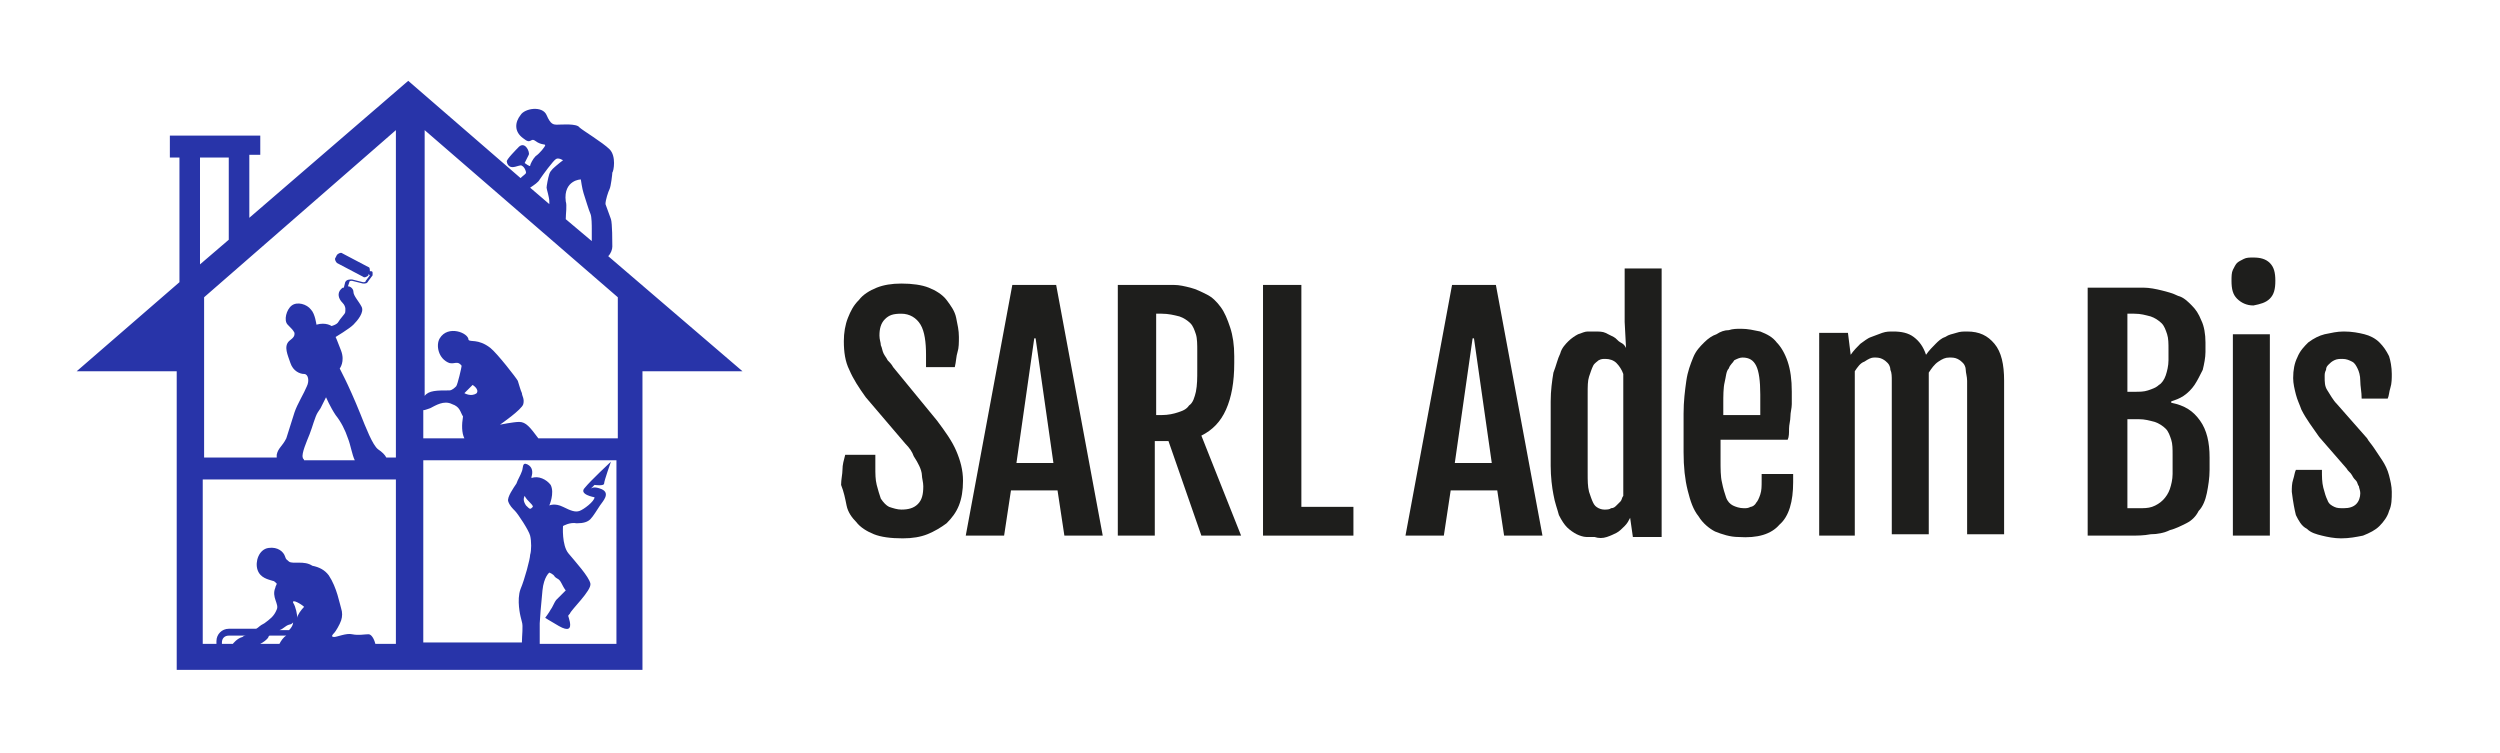
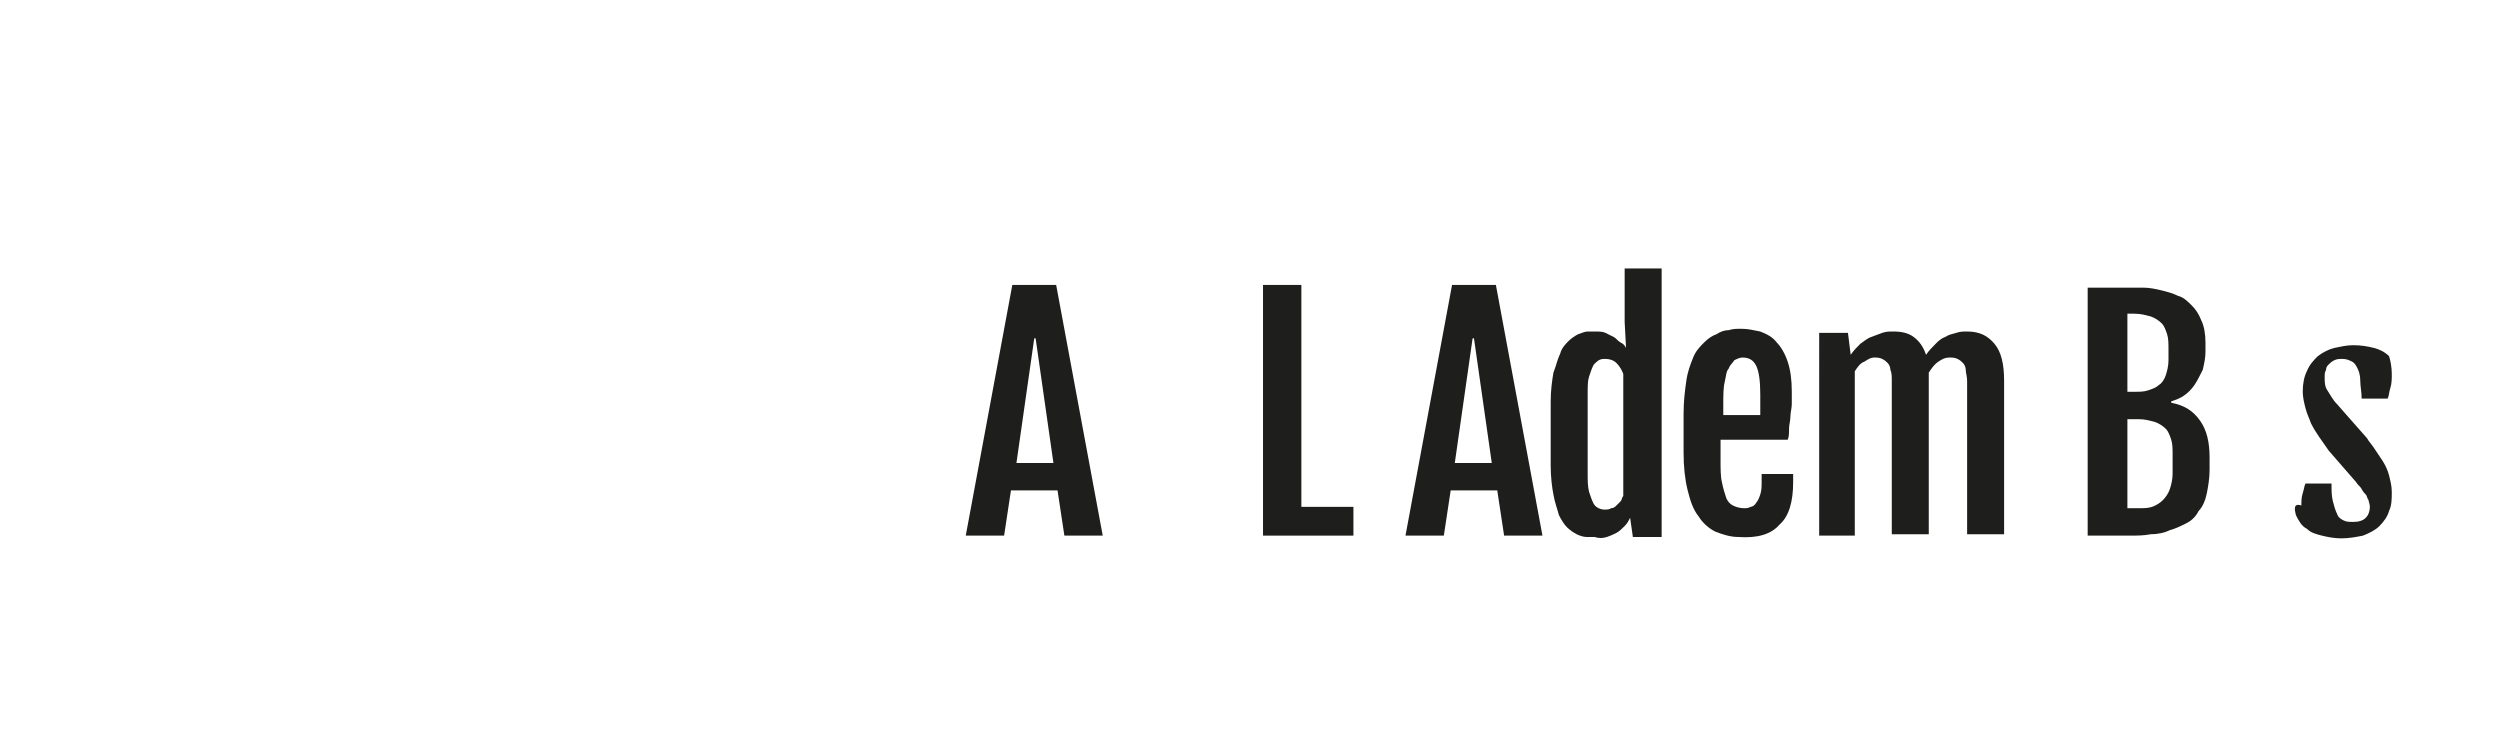
<svg xmlns="http://www.w3.org/2000/svg" version="1.1" id="Calque_1" x="0px" y="0px" viewBox="0 0 182.5 55" style="enable-background:new 0 0 182.5 55;" xml:space="preserve">
  <style type="text/css">
	.st0{display:none;}
	.st1{display:inline;}
	.st2{fill:#2834A9;}
	.st3{fill:#1E1E1C;}
</style>
  <g id="Calque_1_00000041996826281066945820000002017344425965767359_" class="st0">
    <g class="st1">
      <g>
        <path d="M49.7,27c-0.8,0-1.5-0.2-2.1-0.5c-0.6-0.4-1-0.9-1.3-1.5c-0.3-0.6-0.5-1.4-0.5-2.3s0.2-1.6,0.5-2.3     c0.3-0.6,0.8-1.2,1.3-1.5s1.3-0.5,2.1-0.5c1,0,1.7,0.2,2.3,0.7c0.6,0.5,1,1.1,1.1,1.9H52c-0.1-0.5-0.4-0.9-0.8-1.2     c-0.4-0.3-0.9-0.5-1.6-0.5c-0.6,0-1.1,0.1-1.5,0.4c-0.4,0.3-0.8,0.7-1,1.2c-0.2,0.5-0.3,1.1-0.3,1.9c0,0.7,0.1,1.3,0.3,1.9     c0.2,0.5,0.6,0.9,1,1.2s0.9,0.4,1.5,0.4c0.7,0,1.2-0.1,1.6-0.5c0.4-0.3,0.7-0.7,0.8-1.2h1.1c-0.2,0.8-0.5,1.4-1.1,1.9     C51.4,26.8,50.6,27,49.7,27z" />
        <path d="M54.6,26.9v-8.6h1v3.4c0.2-0.4,0.5-0.6,0.8-0.9s0.8-0.3,1.2-0.3c0.5,0,0.9,0.1,1.2,0.3s0.6,0.5,0.8,0.8     c0.2,0.4,0.3,0.8,0.3,1.4v4h-1V23c0-0.6-0.1-1-0.4-1.3c-0.3-0.3-0.6-0.4-1.1-0.4c-0.3,0-0.6,0.1-0.9,0.2     c-0.3,0.2-0.5,0.4-0.7,0.7s-0.2,0.7-0.2,1.1v3.6L54.6,26.9L54.6,26.9z" />
        <path d="M61.5,26.9v-6.3h0.9l0.1,1.1c0.1-0.3,0.3-0.5,0.6-0.7s0.5-0.3,0.8-0.4c0.3-0.1,0.7-0.1,1.1-0.1v1.1h-0.6     c-0.2,0-0.5,0-0.7,0.1c-0.2,0.1-0.4,0.2-0.6,0.3s-0.3,0.3-0.4,0.6s-0.2,0.6-0.2,0.9v3.5L61.5,26.9L61.5,26.9z" />
        <path d="M66.8,19.3c-0.2,0-0.4-0.1-0.5-0.2c-0.1-0.1-0.2-0.3-0.2-0.5s0.1-0.4,0.2-0.5c0.1-0.1,0.3-0.2,0.5-0.2     c0.2,0,0.4,0.1,0.5,0.2c0.1,0.1,0.2,0.3,0.2,0.5c0,0.2-0.1,0.4-0.2,0.5C67.2,19.3,67,19.3,66.8,19.3z M66.3,26.9v-6.3h1v6.3H66.3     z" />
        <path d="M71.4,27c-0.6,0-1-0.1-1.4-0.3s-0.7-0.4-0.8-0.7s-0.3-0.7-0.3-1.1h1c0,0.2,0.1,0.4,0.2,0.6c0.1,0.2,0.3,0.3,0.5,0.4     s0.5,0.2,0.8,0.2c0.3,0,0.5,0,0.7-0.1c0.2-0.1,0.3-0.2,0.4-0.4s0.2-0.3,0.2-0.5c0-0.3-0.1-0.5-0.2-0.6s-0.3-0.3-0.5-0.3     s-0.5-0.1-0.8-0.2c-0.3,0-0.7-0.1-0.9-0.2c-0.3-0.1-0.5-0.2-0.7-0.4s-0.3-0.3-0.4-0.5S69,22.4,69,22.1c0-0.3,0.1-0.6,0.3-0.9     c0.2-0.3,0.4-0.5,0.8-0.6s0.7-0.2,1.2-0.2c0.7,0,1.2,0.2,1.6,0.5s0.6,0.8,0.7,1.3h-1c0-0.3-0.2-0.5-0.4-0.7s-0.5-0.2-0.9-0.2     c-0.4,0-0.7,0.1-0.9,0.2S70,21.8,70,22.1c0,0.2,0.1,0.4,0.1,0.5s0.2,0.3,0.5,0.4s0.5,0.2,0.9,0.2c0.5,0.1,0.9,0.1,1.2,0.3     s0.6,0.3,0.8,0.6s0.2,0.6,0.2,1c0,0.4-0.1,0.8-0.3,1.1c-0.2,0.3-0.5,0.5-0.8,0.7S71.9,27,71.4,27z" />
-         <path d="M77.7,26.9c-0.4,0-0.7-0.1-0.9-0.2c-0.3-0.1-0.5-0.3-0.6-0.6s-0.2-0.6-0.2-1.1v-3.6h-1.1v-0.9h1.1L76,19h0.9v1.6h1.8v0.9     h-1.8V25c0,0.4,0.1,0.6,0.2,0.8c0.2,0.1,0.4,0.2,0.8,0.2h0.7v0.9H77.7z" />
        <path d="M82.8,27c-0.6,0-1.1-0.1-1.6-0.4c-0.4-0.3-0.8-0.7-1-1.1c-0.2-0.5-0.4-1.1-0.4-1.7c0-0.7,0.1-1.2,0.4-1.8     c0.2-0.5,0.6-0.9,1.1-1.1c0.4-0.3,1-0.4,1.6-0.4c0.6,0,1.1,0.1,1.6,0.4s0.8,0.6,1,1.1c0.2,0.5,0.4,1.1,0.4,1.8     c0,0.7-0.1,1.2-0.4,1.7s-0.6,0.9-1.1,1.1C83.9,26.9,83.4,27,82.8,27z M82.8,26.1c0.4,0,0.7-0.1,1-0.3s0.5-0.5,0.7-0.8     c0.2-0.4,0.3-0.8,0.3-1.4s-0.1-1-0.2-1.4s-0.4-0.6-0.7-0.8s-0.6-0.3-1-0.3c-0.4,0-0.7,0.1-1,0.3c-0.3,0.2-0.5,0.5-0.7,0.8     c-0.2,0.4-0.3,0.8-0.3,1.4c0,0.5,0.1,1,0.3,1.4c0.2,0.4,0.4,0.6,0.7,0.8C82.1,26,82.4,26.1,82.8,26.1z" />
        <path d="M87.3,29.5v-9h0.9l0.1,1c0.1-0.2,0.3-0.4,0.5-0.6c0.2-0.2,0.4-0.3,0.7-0.4s0.6-0.2,0.9-0.2c0.6,0,1.1,0.1,1.5,0.4     c0.4,0.3,0.8,0.7,1,1.2s0.4,1.1,0.4,1.7c0,0.6-0.1,1.2-0.4,1.7c-0.2,0.5-0.6,0.9-1,1.2S90.9,27,90.4,27c-0.5,0-0.9-0.1-1.3-0.3     c-0.4-0.2-0.7-0.5-0.8-0.8v3.6C88.3,29.5,87.3,29.5,87.3,29.5z M90.3,26.1c0.4,0,0.7-0.1,1-0.3c0.3-0.2,0.5-0.5,0.7-0.8     c0.2-0.4,0.3-0.8,0.3-1.3s-0.1-0.9-0.3-1.3c-0.2-0.4-0.4-0.6-0.7-0.8c-0.3-0.2-0.6-0.3-1-0.3c-0.4,0-0.8,0.1-1,0.3     c-0.3,0.2-0.5,0.5-0.7,0.8s-0.2,0.8-0.2,1.3s0.1,0.9,0.2,1.3c0.2,0.4,0.4,0.6,0.7,0.8C89.5,26,89.9,26.1,90.3,26.1z" />
        <path d="M94.7,26.9v-8.6h1v3.4c0.2-0.4,0.5-0.6,0.8-0.9s0.8-0.3,1.2-0.3c0.5,0,0.9,0.1,1.2,0.3s0.6,0.5,0.8,0.8     c0.2,0.4,0.3,0.8,0.3,1.4v4h-1V23c0-0.6-0.1-1-0.4-1.3c-0.3-0.3-0.6-0.4-1.1-0.4c-0.3,0-0.6,0.1-0.9,0.2     c-0.3,0.2-0.5,0.4-0.7,0.7s-0.2,0.7-0.2,1.1v3.6L94.7,26.9L94.7,26.9z" />
        <path d="M104.3,27c-0.6,0-1.1-0.1-1.5-0.4s-0.8-0.7-1-1.1s-0.4-1.1-0.4-1.7s0.1-1.2,0.4-1.7s0.6-0.9,1-1.1s0.9-0.4,1.5-0.4     c0.6,0,1.1,0.1,1.5,0.4c0.4,0.3,0.7,0.6,0.9,1.1s0.3,1,0.3,1.5c0,0.1,0,0.2,0,0.2s0,0.2,0,0.3h-4.9v-0.8h3.9     c0-0.6-0.2-1.1-0.5-1.4s-0.8-0.5-1.3-0.5c-0.3,0-0.7,0.1-0.9,0.2c-0.3,0.2-0.5,0.4-0.7,0.7s-0.3,0.7-0.3,1.2v0.3     c0,0.5,0.1,1,0.3,1.3c0.2,0.4,0.4,0.6,0.7,0.8c0.3,0.2,0.6,0.3,0.9,0.3c0.4,0,0.8-0.1,1.1-0.3s0.4-0.4,0.6-0.7h1     c-0.1,0.4-0.3,0.7-0.5,1s-0.5,0.5-0.9,0.7C105.2,26.9,104.8,27,104.3,27z" />
        <path d="M111.8,26.9v-8.4h1.2l2.9,5.9l2.8-5.9h1.2v8.4h-1v-6.6l-2.6,5.5h-0.8l-2.6-5.4v6.5L111.8,26.9L111.8,26.9z" />
        <path d="M121.1,26.9l3.1-8.4h1.1l3.1,8.4h-1.1l-2.5-7.1l-2.6,7.1H121.1z M122.6,24.7l0.3-0.8h3.8l0.3,0.8H122.6z" />
        <path d="M133.3,27c-0.8,0-1.5-0.2-2.1-0.5c-0.6-0.4-1.1-0.9-1.4-1.5s-0.5-1.4-0.5-2.3c0-0.9,0.2-1.6,0.5-2.3s0.8-1.2,1.4-1.5     c0.6-0.4,1.3-0.5,2.2-0.5c0.9,0,1.7,0.2,2.4,0.7c0.6,0.5,1,1.1,1.2,1.9h-1.2c-0.1-0.5-0.4-0.9-0.8-1.2s-1-0.4-1.6-0.4     c-0.6,0-1.1,0.1-1.6,0.4c-0.5,0.3-0.8,0.7-1.1,1.2s-0.4,1.1-0.4,1.8s0.1,1.3,0.4,1.8c0.2,0.5,0.6,0.9,1,1.2     c0.4,0.3,0.9,0.4,1.5,0.4c0.9,0,1.6-0.3,2-0.8c0.5-0.5,0.7-1.2,0.8-2.1h-2.4v-0.8h3.5v4.5h-0.9l-0.1-1.4     c-0.2,0.3-0.4,0.6-0.7,0.8s-0.6,0.4-0.9,0.5C134.2,26.9,133.8,27,133.3,27z" />
        <path d="M142.4,27c-0.8,0-1.4-0.2-2-0.5c-0.6-0.4-1-0.9-1.4-1.5s-0.5-1.4-0.5-2.3s0.2-1.6,0.5-2.3s0.8-1.2,1.4-1.5     c0.6-0.4,1.3-0.5,2-0.5c0.8,0,1.5,0.2,2.1,0.5c0.6,0.4,1,0.9,1.4,1.5s0.5,1.4,0.5,2.3c0,0.9-0.2,1.6-0.5,2.3     c-0.3,0.6-0.8,1.2-1.4,1.5C143.8,26.8,143.2,27,142.4,27z M142.4,26.1c0.6,0,1.1-0.1,1.5-0.4c0.4-0.3,0.8-0.7,1-1.2     s0.4-1.1,0.4-1.9c0-0.7-0.1-1.3-0.4-1.9c-0.2-0.5-0.6-0.9-1-1.2s-0.9-0.4-1.5-0.4c-0.6,0-1.1,0.1-1.5,0.4c-0.4,0.3-0.8,0.7-1,1.2     c-0.2,0.5-0.4,1.1-0.4,1.9c0,0.7,0.1,1.3,0.4,1.9c0.2,0.5,0.6,0.9,1,1.2C141.3,26,141.8,26.1,142.4,26.1z" />
        <path d="M150.8,27c-0.6,0-1.1-0.1-1.6-0.4s-0.8-0.6-1.1-1.1c-0.3-0.5-0.4-1.1-0.4-1.8v-5.3h1v5.3c0,0.5,0.1,1,0.3,1.3     c0.2,0.3,0.4,0.6,0.8,0.8s0.7,0.2,1.1,0.2c0.4,0,0.8-0.1,1.1-0.2c0.3-0.2,0.6-0.4,0.7-0.8c0.2-0.3,0.3-0.8,0.3-1.3v-5.3h1v5.3     c0,0.7-0.1,1.4-0.4,1.8s-0.7,0.8-1.1,1.1C151.9,26.9,151.3,27,150.8,27z" />
        <path d="M157.6,26.9v-7.6h-2.5v-0.8h6v0.8h-2.5v7.6H157.6z" />
        <path d="M162.4,26.9v-8.4h1v8.4H162.4z" />
        <path d="M165.2,26.9v-8.4h5.2v0.8h-4.2v2.9h3.8V23h-3.8v3h4.2v0.8L165.2,26.9L165.2,26.9z" />
        <path d="M172.1,26.9v-8.4h2.7c0.7,0,1.2,0.1,1.6,0.3s0.7,0.5,0.9,0.9c0.2,0.4,0.3,0.8,0.3,1.2c0,0.5-0.1,0.9-0.3,1.2     c-0.2,0.4-0.5,0.7-0.9,0.9s-1,0.3-1.6,0.3h-1.7v3.5L172.1,26.9L172.1,26.9z M173.1,22.6h1.6c0.6,0,1.1-0.2,1.4-0.5     s0.4-0.7,0.4-1.2c0-0.5-0.1-0.9-0.4-1.2s-0.8-0.4-1.4-0.4h-1.6L173.1,22.6L173.1,22.6z M176.5,26.9l-1.9-3.8h1.1l1.9,3.8H176.5z" />
      </g>
    </g>
  </g>
  <g>
    <g>
-       <path class="st2" d="M44.4,18.7c0.2-0.2,0.3-0.5,0.3-0.7c0-0.3,0-1.7-0.1-2c-0.1-0.3-0.3-0.8-0.4-1.1c0-0.3,0.2-0.9,0.3-1.1    c0.1-0.2,0.2-1.1,0.2-1.2c0.1-0.1,0.3-1.2-0.2-1.7c-0.5-0.5-2-1.4-2.2-1.6C42.1,9,41,9.1,40.7,9.1s-0.5,0-0.8-0.7    c-0.3-0.7-1.6-0.5-1.9,0c-0.4,0.5-0.5,1.2,0.2,1.7c0.6,0.5,0.5-0.1,0.9,0.2c0.4,0.3,0.7,0.2,0.7,0.3c0,0.1-0.4,0.6-0.7,0.8    c-0.2,0.2-0.4,0.6-0.4,0.7c0,0.1-0.4-0.2-0.4-0.2s0.2-0.4,0.3-0.6c0.1-0.2-0.3-1.1-0.8-0.5c0,0-0.9,0.9-0.8,1    c0,0.1,0.1,0.4,0.4,0.4c0.3,0,0.6-0.2,0.7-0.1c0.2,0.1,0.3,0.4,0.3,0.5c0,0.1-0.2,0.2-0.4,0.4l-8.2-7.1l-11.6,10v-4.6H19V9.9h-0.7    h-5.2h-0.7v1.6h0.7v9.1l-7.5,6.5h7.3v21.8h34V27.1h7.3L44.4,18.7z M14.6,11.5h2.1v6l-2.1,1.8V11.5z M17.7,46.5    C17.3,46.6,17,47,17,47s0,0,0,0h-0.8v-0.1c0-0.3,0.2-0.5,0.5-0.5h1.3C17.9,46.4,17.8,46.4,17.7,46.5z M20.4,47h-1.4    c0.2-0.1,0.5-0.3,0.6-0.5c0-0.1,0.1-0.1,0.1-0.1h1.2C20.7,46.5,20.5,46.8,20.4,47z M21.1,46c0,0-0.1,0-0.1,0h-0.6    c0.3-0.1,0.4-0.3,0.7-0.4c0.1,0,0.3-0.1,0.3-0.2C21.4,45.6,21.3,45.8,21.1,46z M21.7,45.1c0-0.2-0.1-0.8-0.3-1.1    c-0.1-0.3,0.6,0.1,0.8,0.3C22,44.5,21.7,44.9,21.7,45.1z M28.9,47h-1.5c-0.1-0.4-0.3-0.7-0.5-0.7c-0.3,0-0.7,0.1-1.2,0    c-0.4-0.1-1.1,0.2-1.3,0.2c-0.3,0-0.1-0.2,0-0.3c0.1-0.1,0.4-0.6,0.5-0.9c0.1-0.3,0.1-0.6,0-0.9c-0.1-0.3-0.3-1.5-0.9-2.4    c-0.3-0.4-0.7-0.6-1.2-0.7c0,0,0,0,0,0c-0.6-0.4-1.4-0.1-1.7-0.3c-0.2-0.2-0.2-0.1-0.3-0.4c-0.1-0.3-0.5-0.7-1.2-0.6    c-0.7,0.1-1,1-0.8,1.6c0.2,0.6,0.8,0.7,1.1,0.8c0.1,0,0.2,0.1,0.3,0.2c0,0.1-0.1,0.2-0.1,0.3c-0.3,0.7,0.3,1.2,0.1,1.6    c-0.2,0.5-0.5,0.7-0.9,1c-0.4,0.2-0.4,0.3-0.6,0.4h-2c-0.5,0-0.9,0.4-0.9,0.9V47h-1V35h14.1V47z M22.6,31.7    c0.2-0.5,0.4-1.3,0.6-1.6c0.2-0.3,0.2-0.3,0.2-0.3l0.4-0.8c0,0,0.3,0.7,0.7,1.3c0.4,0.5,0.7,1.1,0.9,1.7c0.2,0.5,0.3,1.2,0.5,1.6    h-3.7c0-0.1-0.1-0.1-0.1-0.2C22,33.1,22.4,32.2,22.6,31.7z M28.9,33.4h-0.7c-0.1-0.2-0.3-0.4-0.6-0.6c-0.4-0.3-0.9-1.6-1.3-2.6    c-0.4-1-0.9-2.1-1.1-2.5c-0.2-0.4-0.4-0.8-0.4-0.8s0.4-0.5,0.1-1.3c-0.3-0.8-0.4-1-0.4-1s1-0.6,1.3-0.9c0.3-0.3,0.8-0.9,0.6-1.3    c-0.2-0.4-0.6-0.8-0.6-1.1c0-0.2-0.2-0.4-0.4-0.4l0.1-0.3c0-0.1,0.1-0.1,0.2-0.1l0.8,0.2c0.2,0,0.3,0,0.4-0.2l0.3-0.4    c0-0.1,0-0.1,0-0.2c0-0.1-0.1-0.1-0.1-0.1L27,19.8c0-0.1,0-0.3-0.1-0.3l-1.9-1c-0.1-0.1-0.3,0-0.4,0.1l-0.1,0.2    c-0.1,0.1,0,0.3,0.1,0.4l1.9,1c0.1,0.1,0.3,0,0.4-0.1l0-0.1l0.1,0.1l0,0l-0.3,0.4c0,0.1-0.1,0.1-0.2,0.1l-0.8-0.2    c-0.2,0-0.4,0-0.5,0.2L25.1,21c-0.1,0-0.1,0-0.2,0.1c-0.3,0.3-0.2,0.7,0.1,1c0.3,0.3,0.2,0.6,0.2,0.7c0,0.1-0.4,0.5-0.5,0.7    c-0.1,0.2-0.5,0.3-0.5,0.3s-0.4-0.3-1.1-0.1c0,0-0.1-0.8-0.4-1.1c-0.3-0.4-1-0.6-1.4-0.3c-0.4,0.3-0.6,1.1-0.3,1.4    c0.3,0.3,0.4,0.4,0.5,0.6c0,0.2,0,0.3-0.4,0.6c-0.4,0.4-0.1,1,0.1,1.6c0.2,0.6,0.7,0.8,1,0.8c0.3,0,0.4,0.5,0.2,0.9    c-0.2,0.5-0.7,1.3-0.9,1.9c-0.2,0.6-0.4,1.3-0.6,1.9c-0.3,0.6-0.6,0.7-0.7,1.2c0,0.1,0,0.1,0,0.2h-5.3V21.7L28.9,9.5V33.4z     M41.8,13.3c0.3-0.2,0.6-0.2,0.6-0.2s0.1,0.7,0.2,1c0.1,0.3,0.4,1.3,0.5,1.5c0.1,0.2,0.1,0.9,0.1,1.1s0,0.9,0,0.9s0,0,0,0L41.3,16    c0-0.4,0.1-1,0-1.3C41.2,13.9,41.5,13.5,41.8,13.3z M39.4,13.1c0.2-0.3,1-1.4,1.2-1.5c0.2-0.1,0.5,0.1,0.5,0.1s-0.4,0.3-0.5,0.4    c-0.1,0.1-0.4,0.3-0.5,0.6c-0.1,0.3-0.2,0.9-0.2,1c0,0.1,0.2,0.7,0.2,1c0,0.1,0,0.1,0,0.2l-1.4-1.2C39,13.5,39.3,13.3,39.4,13.1z     M30.8,29.9c0.1,0.1,0.3,0,0.6-0.1c0.4-0.2,1-0.6,1.6-0.3c0.6,0.2,0.6,0.6,0.8,0.9c-0.1,0.6-0.1,1.2,0.1,1.6h-3V29.9z M38.4,36.9    c-0.2-0.3-0.2-0.5-0.1-0.7c0.2,0.4,0.6,0.6,0.6,0.8C38.7,37.2,38.7,37.2,38.4,36.9z M44.9,47h-5.5c0-0.1,0-0.2,0-0.3    c0-0.5,0-1,0-1.2c0-0.2,0.1-1.4,0.2-2.4c0.1-1,0.5-1.3,0.5-1.3s0.3,0.1,0.4,0.3c0.2,0.2,0.3,0.1,0.5,0.5c0.2,0.4,0.3,0.5,0.3,0.5    c0,0-0.6,0.6-0.7,0.7c-0.1,0.1-0.3,0.6-0.4,0.7c-0.1,0.2-0.4,0.6-0.4,0.6s0.3,0.2,1,0.6c0.7,0.4,0.9,0.2,0.8-0.3    c-0.1-0.5-0.2-0.4,0-0.6c0.1-0.3,1.6-1.7,1.5-2.2c-0.1-0.5-1.1-1.6-1.6-2.2c-0.5-0.6-0.4-2-0.4-2s0.5-0.3,1-0.2    c0.5,0,0.8-0.1,1-0.3c0.2-0.2,0.5-0.7,0.7-1c0.2-0.3,0.8-0.9,0.1-1.2c-0.5-0.2-0.7-0.1-0.8,0l0.3-0.3c0,0,0.7,0.1,0.7-0.1    c0-0.2,0.5-1.6,0.5-1.6s-1.5,1.4-1.9,1.9c-0.5,0.5,0.7,0.7,0.7,0.7c0,0.3-0.8,0.9-1.1,1s-0.6,0-1.2-0.3c-0.6-0.3-1-0.1-1-0.1    s0.4-0.9,0.1-1.5c-0.3-0.4-0.9-0.7-1.4-0.5c0,0,0,0,0-0.1c0.1-0.3,0.1-0.7-0.3-0.9c-0.4-0.2-0.3,0.3-0.4,0.5    c-0.1,0.3-0.3,0.6-0.4,0.9c-0.2,0.3-0.7,1-0.6,1.3c0.1,0.3,0.3,0.5,0.5,0.7c0.2,0.2,1,1.4,1.1,1.8c0.1,0.4,0.1,1.1,0,1.4    c0,0.3-0.4,1.8-0.7,2.5c-0.3,0.8,0,2,0,2s0,0,0.1,0.4c0.1,0.3,0,1,0,1.5h-7.2V33.6h14.1V47z M33.9,28.7l0.6-0.6    c0,0,0.5,0.3,0.3,0.6C34.4,29,33.9,28.7,33.9,28.7z M44.9,32h-5.6c0,0,0,0,0,0c-0.6-0.8-0.9-1.2-1.4-1.2c-0.4,0-1.4,0.2-1.4,0.2    s1.6-1.1,1.7-1.5c0.1-0.4-0.1-0.6-0.1-0.8c-0.1-0.2-0.2-0.6-0.3-0.9c-0.1-0.2-1.5-2-2-2.4c-0.9-0.7-1.5-0.4-1.6-0.6    c0-0.5-1.5-1.1-2.1-0.1c-0.3,0.5-0.1,1.5,0.7,1.8c0.4,0.1,0.6-0.2,0.9,0.2c0,0.1-0.3,1.4-0.4,1.5c-0.1,0.1-0.3,0.3-0.5,0.3    c-0.9,0-1.5,0-1.8,0.4V9.5l14.1,12.2V32z" />
-     </g>
+       </g>
  </g>
-   <path class="st3" d="M61.8,36.9c0.1,0.5,0.4,0.9,0.7,1.2c0.3,0.4,0.8,0.7,1.3,0.9c0.5,0.2,1.2,0.3,2.1,0.3c0.7,0,1.3-0.1,1.8-0.3  c0.5-0.2,1-0.5,1.4-0.8c0.4-0.4,0.7-0.8,0.9-1.3c0.2-0.5,0.3-1.1,0.3-1.8c0-0.8-0.2-1.5-0.5-2.2c-0.3-0.7-0.8-1.4-1.4-2.2l-3.2-3.9  c-0.1-0.2-0.3-0.4-0.4-0.5c-0.1-0.2-0.2-0.3-0.3-0.5c-0.1-0.2-0.1-0.4-0.2-0.6c0-0.2-0.1-0.4-0.1-0.7c0-0.5,0.1-0.9,0.4-1.2  c0.3-0.3,0.6-0.4,1.2-0.4c0.6,0,1.1,0.3,1.4,0.8c0.3,0.5,0.4,1.3,0.4,2.2v0.9h2.1c0.1-0.4,0.1-0.8,0.2-1.1c0.1-0.3,0.1-0.7,0.1-1.1  c0-0.5-0.1-0.9-0.2-1.4c-0.1-0.5-0.4-0.9-0.7-1.3c-0.3-0.4-0.8-0.7-1.3-0.9c-0.5-0.2-1.2-0.3-2-0.3c-0.7,0-1.3,0.1-1.8,0.3  c-0.5,0.2-1,0.5-1.3,0.9c-0.4,0.4-0.6,0.8-0.8,1.3c-0.2,0.5-0.3,1.1-0.3,1.7c0,0.8,0.1,1.5,0.4,2.1c0.3,0.7,0.7,1.3,1.2,2l2.9,3.4  c0.3,0.3,0.5,0.6,0.6,0.9c0.2,0.3,0.3,0.5,0.4,0.7c0.1,0.2,0.2,0.5,0.2,0.7c0,0.2,0.1,0.5,0.1,0.8c0,0.6-0.1,1-0.4,1.3  c-0.3,0.3-0.7,0.4-1.2,0.4c-0.3,0-0.6-0.1-0.9-0.2c-0.2-0.1-0.4-0.3-0.6-0.6c-0.1-0.3-0.2-0.6-0.3-1c-0.1-0.4-0.1-0.8-0.1-1.3v-0.9  h-2.2c-0.1,0.4-0.2,0.7-0.2,1.1c0,0.3-0.1,0.7-0.1,1.1C61.6,35.9,61.7,36.4,61.8,36.9z" />
  <path class="st3" d="M70.5,39.1h2.8l0.5-3.3h3.4l0.5,3.3h2.8l-3.4-18.3h-3.2L70.5,39.1z M74.2,33.8l1.3-9.1h0.1l1.3,9.1H74.2z" />
-   <path class="st3" d="M81.6,39.1h2.7v-6.9h1l2.4,6.9h2.9l-2.9-7.3c0.8-0.4,1.4-1,1.8-1.9c0.4-0.9,0.6-2,0.6-3.4V26  c0-0.8-0.1-1.5-0.3-2.1c-0.2-0.6-0.4-1.1-0.7-1.5c-0.3-0.4-0.6-0.7-1-0.9c-0.4-0.2-0.8-0.4-1.2-0.5c-0.4-0.1-0.8-0.2-1.2-0.2  c-0.4,0-0.8,0-1.1,0h-3V39.1z M84.4,30.3v-7.4h0.4c0.5,0,0.9,0.1,1.3,0.2c0.3,0.1,0.6,0.3,0.8,0.5c0.2,0.2,0.3,0.5,0.4,0.8  c0.1,0.3,0.1,0.8,0.1,1.2V27c0,0.6,0,1.1-0.1,1.6c-0.1,0.4-0.2,0.8-0.5,1c-0.2,0.3-0.5,0.4-0.8,0.5c-0.3,0.1-0.7,0.2-1.2,0.2H84.4z" />
  <path class="st3" d="M92.2,39.1h6.6V37H95V20.8h-2.8V39.1z" />
  <path class="st3" d="M102.6,39.1h2.8l0.5-3.3h3.4l0.5,3.3h2.8l-3.4-18.3H106L102.6,39.1z M106.2,33.8l1.3-9.1h0.1l1.3,9.1H106.2z" />
  <path class="st3" d="M117.3,39.2c0.3-0.1,0.5-0.2,0.7-0.3c0.2-0.1,0.4-0.3,0.6-0.5c0.2-0.2,0.3-0.4,0.4-0.6l0.2,1.4h2.1V19.6h-2.7  v3.9l0.1,1.9l0,0c-0.1-0.2-0.2-0.3-0.4-0.4c-0.2-0.1-0.3-0.3-0.5-0.4c-0.2-0.1-0.4-0.2-0.6-0.3c-0.2-0.1-0.5-0.1-0.8-0.1  c-0.1,0-0.3,0-0.5,0c-0.2,0-0.4,0.1-0.7,0.2c-0.2,0.1-0.5,0.3-0.7,0.5c-0.2,0.2-0.5,0.5-0.6,0.9c-0.2,0.4-0.3,0.9-0.5,1.4  c-0.1,0.6-0.2,1.3-0.2,2.1V34c0,0.8,0.1,1.6,0.2,2.1c0.1,0.6,0.3,1.1,0.4,1.5c0.2,0.4,0.4,0.7,0.6,0.9c0.2,0.2,0.5,0.4,0.7,0.5  c0.2,0.1,0.5,0.2,0.7,0.2c0.2,0,0.4,0,0.6,0C116.7,39.3,117,39.3,117.3,39.2z M116.7,37.1c-0.2-0.1-0.3-0.2-0.4-0.4  c-0.1-0.2-0.2-0.5-0.3-0.8c-0.1-0.4-0.1-0.8-0.1-1.4v-5.7c0-0.6,0-1,0.1-1.3c0.1-0.3,0.2-0.6,0.3-0.8c0.1-0.2,0.3-0.3,0.4-0.4  c0.2-0.1,0.3-0.1,0.5-0.1c0.3,0,0.6,0.1,0.8,0.3c0.2,0.2,0.4,0.5,0.5,0.8v8.9c-0.1,0.1-0.1,0.3-0.2,0.4c-0.1,0.1-0.2,0.2-0.3,0.3  c-0.1,0.1-0.2,0.2-0.4,0.2c-0.1,0.1-0.3,0.1-0.5,0.1C117.1,37.2,116.9,37.2,116.7,37.1z" />
  <path class="st3" d="M129.9,38.3c0.7-0.6,1-1.7,1-3.1v-0.6h-2.3v0.5c0,0.4,0,0.7-0.1,1c-0.1,0.3-0.2,0.5-0.3,0.6  c-0.1,0.2-0.3,0.3-0.4,0.3c-0.2,0.1-0.3,0.1-0.5,0.1c-0.3,0-0.6-0.1-0.8-0.2c-0.2-0.1-0.4-0.3-0.5-0.6c-0.1-0.3-0.2-0.6-0.3-1.1  c-0.1-0.4-0.1-1-0.1-1.6v-1.5h4.9c0.1-0.2,0.1-0.5,0.1-0.8c0-0.3,0.1-0.6,0.1-0.9c0-0.3,0.1-0.6,0.1-0.9c0-0.3,0-0.6,0-0.9  c0-0.9-0.1-1.6-0.3-2.2c-0.2-0.6-0.5-1.1-0.8-1.4c-0.3-0.4-0.7-0.6-1.2-0.8c-0.5-0.1-0.9-0.2-1.4-0.2c-0.3,0-0.6,0-0.9,0.1  c-0.3,0-0.6,0.1-0.9,0.3c-0.3,0.1-0.6,0.3-0.9,0.6c-0.3,0.3-0.6,0.6-0.8,1.1c-0.2,0.5-0.4,1-0.5,1.7c-0.1,0.7-0.2,1.5-0.2,2.4v2.8  c0,1.1,0.1,2,0.3,2.8c0.2,0.8,0.4,1.4,0.8,1.9c0.3,0.5,0.8,0.9,1.2,1.1c0.5,0.2,1.1,0.4,1.7,0.4C128.3,39.3,129.3,39,129.9,38.3z   M125.8,30.4v-0.9c0-0.6,0-1.2,0.1-1.6c0.1-0.4,0.1-0.8,0.3-1c0.1-0.3,0.3-0.4,0.4-0.6c0.2-0.1,0.4-0.2,0.6-0.2c0.5,0,0.8,0.2,1,0.6  c0.2,0.4,0.3,1.1,0.3,2.1c0,0.1,0,0.2,0,0.4c0,0.1,0,0.3,0,0.4c0,0.1,0,0.3,0,0.4c0,0.1,0,0.2,0,0.3H125.8z" />
  <path class="st3" d="M132.7,39.1h2.7v-12c0.2-0.3,0.4-0.6,0.7-0.7c0.3-0.2,0.5-0.3,0.7-0.3c0.2,0,0.4,0,0.6,0.1  c0.2,0.1,0.3,0.2,0.4,0.3c0.1,0.1,0.2,0.3,0.2,0.5c0.1,0.2,0.1,0.5,0.1,0.8v11.2h2.7V27.6c0-0.1,0-0.1,0-0.2c0-0.1,0-0.1,0-0.2  c0.2-0.3,0.4-0.6,0.7-0.8c0.3-0.2,0.5-0.3,0.8-0.3c0.2,0,0.4,0,0.6,0.1c0.2,0.1,0.3,0.2,0.4,0.3c0.1,0.1,0.2,0.3,0.2,0.5  c0,0.2,0.1,0.5,0.1,0.8v11.2h2.7V27.8c0-1.2-0.2-2.1-0.7-2.7c-0.5-0.6-1.1-0.9-2-0.9c-0.3,0-0.5,0-0.8,0.1c-0.3,0.1-0.5,0.1-0.8,0.3  c-0.3,0.1-0.5,0.3-0.7,0.5c-0.2,0.2-0.5,0.5-0.7,0.8c-0.2-0.6-0.5-1-0.9-1.3c-0.4-0.3-0.9-0.4-1.5-0.4c-0.3,0-0.5,0-0.8,0.1  c-0.3,0.1-0.5,0.2-0.8,0.3c-0.3,0.1-0.5,0.3-0.8,0.5c-0.2,0.2-0.5,0.5-0.7,0.8v0l-0.2-1.6h-2.1V39.1z" />
  <path class="st3" d="M152.6,39.1h2.9c0.5,0,1,0,1.5-0.1c0.5,0,1-0.1,1.4-0.3c0.4-0.1,0.8-0.3,1.2-0.5c0.4-0.2,0.7-0.5,0.9-0.9  c0.3-0.3,0.5-0.8,0.6-1.3c0.1-0.5,0.2-1.1,0.2-1.7v-0.9c0-1.1-0.2-2-0.7-2.7c-0.5-0.7-1.1-1.1-2.1-1.3v-0.1c0.3-0.1,0.6-0.2,0.9-0.4  c0.3-0.2,0.6-0.5,0.8-0.8c0.2-0.3,0.4-0.7,0.6-1.1c0.1-0.4,0.2-0.9,0.2-1.3V25c0-0.6-0.1-1.2-0.3-1.6c-0.2-0.5-0.4-0.8-0.7-1.1  c-0.3-0.3-0.6-0.6-1-0.7c-0.4-0.2-0.8-0.3-1.2-0.4c-0.4-0.1-0.9-0.2-1.3-0.2c-0.4,0-0.9,0-1.3,0h-2.8V39.1z M155.3,28.7v-5.8h0.5  c0.5,0,0.8,0.1,1.2,0.2c0.3,0.1,0.6,0.3,0.8,0.5c0.2,0.2,0.3,0.5,0.4,0.8c0.1,0.3,0.1,0.7,0.1,1.1v0.8c0,0.4-0.1,0.8-0.2,1.1  c-0.1,0.3-0.3,0.6-0.5,0.7c-0.2,0.2-0.5,0.3-0.8,0.4c-0.3,0.1-0.6,0.1-1,0.1H155.3z M155.3,37.2v-6.6h0.8c0.5,0,0.8,0.1,1.2,0.2  c0.3,0.1,0.6,0.3,0.8,0.5c0.2,0.2,0.3,0.5,0.4,0.8c0.1,0.3,0.1,0.7,0.1,1.1v1.4c0,0.4-0.1,0.8-0.2,1.1c-0.1,0.3-0.3,0.6-0.5,0.8  c-0.2,0.2-0.5,0.4-0.8,0.5c-0.3,0.1-0.6,0.1-1,0.1H155.3z" />
-   <path class="st3" d="M165.7,21.8c0.3-0.3,0.4-0.7,0.4-1.3c0-0.6-0.1-1-0.4-1.3c-0.3-0.3-0.7-0.4-1.2-0.4c-0.3,0-0.5,0-0.7,0.1  c-0.2,0.1-0.4,0.2-0.5,0.3c-0.1,0.1-0.2,0.3-0.3,0.5c-0.1,0.2-0.1,0.5-0.1,0.8c0,0.6,0.1,1,0.4,1.3c0.3,0.3,0.7,0.5,1.2,0.5  C165,22.2,165.4,22.1,165.7,21.8z M163,39.1h2.7V24.4H163V39.1z" />
-   <path class="st3" d="M167.6,37.6c0.2,0.4,0.4,0.8,0.8,1c0.3,0.3,0.7,0.4,1.1,0.5c0.4,0.1,0.9,0.2,1.4,0.2c0.6,0,1.1-0.1,1.6-0.2  c0.5-0.2,0.9-0.4,1.2-0.7c0.3-0.3,0.6-0.7,0.7-1.1c0.2-0.4,0.2-0.9,0.2-1.4c0-0.4-0.1-0.8-0.2-1.2c-0.1-0.4-0.3-0.8-0.5-1.1  c-0.2-0.3-0.4-0.6-0.6-0.9c-0.2-0.3-0.4-0.5-0.5-0.7l-2.2-2.5c-0.3-0.3-0.5-0.7-0.7-1c-0.2-0.3-0.2-0.6-0.2-1c0-0.2,0-0.3,0.1-0.5  c0-0.2,0.1-0.3,0.2-0.4c0.1-0.1,0.2-0.2,0.4-0.3c0.2-0.1,0.4-0.1,0.6-0.1c0.3,0,0.5,0.1,0.7,0.2c0.2,0.1,0.3,0.3,0.4,0.5  c0.1,0.2,0.2,0.5,0.2,0.9c0,0.4,0.1,0.8,0.1,1.3h1.9c0.1-0.2,0.1-0.5,0.2-0.8c0.1-0.3,0.1-0.7,0.1-1c0-0.5-0.1-1-0.2-1.3  c-0.2-0.4-0.4-0.7-0.7-1c-0.3-0.3-0.7-0.5-1.1-0.6c-0.4-0.1-0.9-0.2-1.5-0.2c-0.5,0-0.9,0.1-1.4,0.2c-0.4,0.1-0.8,0.3-1.2,0.6  c-0.3,0.3-0.6,0.6-0.8,1.1c-0.2,0.4-0.3,0.9-0.3,1.5c0,0.4,0.1,0.8,0.2,1.2c0.1,0.4,0.3,0.8,0.4,1.1c0.2,0.4,0.4,0.7,0.6,1  c0.2,0.3,0.5,0.7,0.7,1l2,2.3c0.1,0.2,0.3,0.3,0.4,0.5c0.1,0.2,0.2,0.3,0.3,0.4c0.1,0.1,0.1,0.3,0.2,0.4c0,0.1,0.1,0.3,0.1,0.5  c0,0.3-0.1,0.6-0.3,0.8c-0.2,0.2-0.5,0.3-0.9,0.3c-0.3,0-0.5,0-0.7-0.1c-0.2-0.1-0.4-0.2-0.5-0.5c-0.1-0.2-0.2-0.5-0.3-0.9  c-0.1-0.4-0.1-0.8-0.1-1.3h-1.9c-0.1,0.2-0.1,0.4-0.2,0.7c-0.1,0.3-0.1,0.6-0.1,0.9C167.4,36.7,167.5,37.2,167.6,37.6z" />
+   <path class="st3" d="M167.6,37.6c0.2,0.4,0.4,0.8,0.8,1c0.3,0.3,0.7,0.4,1.1,0.5c0.4,0.1,0.9,0.2,1.4,0.2c0.6,0,1.1-0.1,1.6-0.2  c0.5-0.2,0.9-0.4,1.2-0.7c0.3-0.3,0.6-0.7,0.7-1.1c0.2-0.4,0.2-0.9,0.2-1.4c0-0.4-0.1-0.8-0.2-1.2c-0.1-0.4-0.3-0.8-0.5-1.1  c-0.2-0.3-0.4-0.6-0.6-0.9c-0.2-0.3-0.4-0.5-0.5-0.7l-2.2-2.5c-0.3-0.3-0.5-0.7-0.7-1c-0.2-0.3-0.2-0.6-0.2-1c0-0.2,0-0.3,0.1-0.5  c0-0.2,0.1-0.3,0.2-0.4c0.1-0.1,0.2-0.2,0.4-0.3c0.2-0.1,0.4-0.1,0.6-0.1c0.3,0,0.5,0.1,0.7,0.2c0.2,0.1,0.3,0.3,0.4,0.5  c0.1,0.2,0.2,0.5,0.2,0.9c0,0.4,0.1,0.8,0.1,1.3h1.9c0.1-0.2,0.1-0.5,0.2-0.8c0.1-0.3,0.1-0.7,0.1-1c0-0.5-0.1-1-0.2-1.3  c-0.3-0.3-0.7-0.5-1.1-0.6c-0.4-0.1-0.9-0.2-1.5-0.2c-0.5,0-0.9,0.1-1.4,0.2c-0.4,0.1-0.8,0.3-1.2,0.6  c-0.3,0.3-0.6,0.6-0.8,1.1c-0.2,0.4-0.3,0.9-0.3,1.5c0,0.4,0.1,0.8,0.2,1.2c0.1,0.4,0.3,0.8,0.4,1.1c0.2,0.4,0.4,0.7,0.6,1  c0.2,0.3,0.5,0.7,0.7,1l2,2.3c0.1,0.2,0.3,0.3,0.4,0.5c0.1,0.2,0.2,0.3,0.3,0.4c0.1,0.1,0.1,0.3,0.2,0.4c0,0.1,0.1,0.3,0.1,0.5  c0,0.3-0.1,0.6-0.3,0.8c-0.2,0.2-0.5,0.3-0.9,0.3c-0.3,0-0.5,0-0.7-0.1c-0.2-0.1-0.4-0.2-0.5-0.5c-0.1-0.2-0.2-0.5-0.3-0.9  c-0.1-0.4-0.1-0.8-0.1-1.3h-1.9c-0.1,0.2-0.1,0.4-0.2,0.7c-0.1,0.3-0.1,0.6-0.1,0.9C167.4,36.7,167.5,37.2,167.6,37.6z" />
</svg>